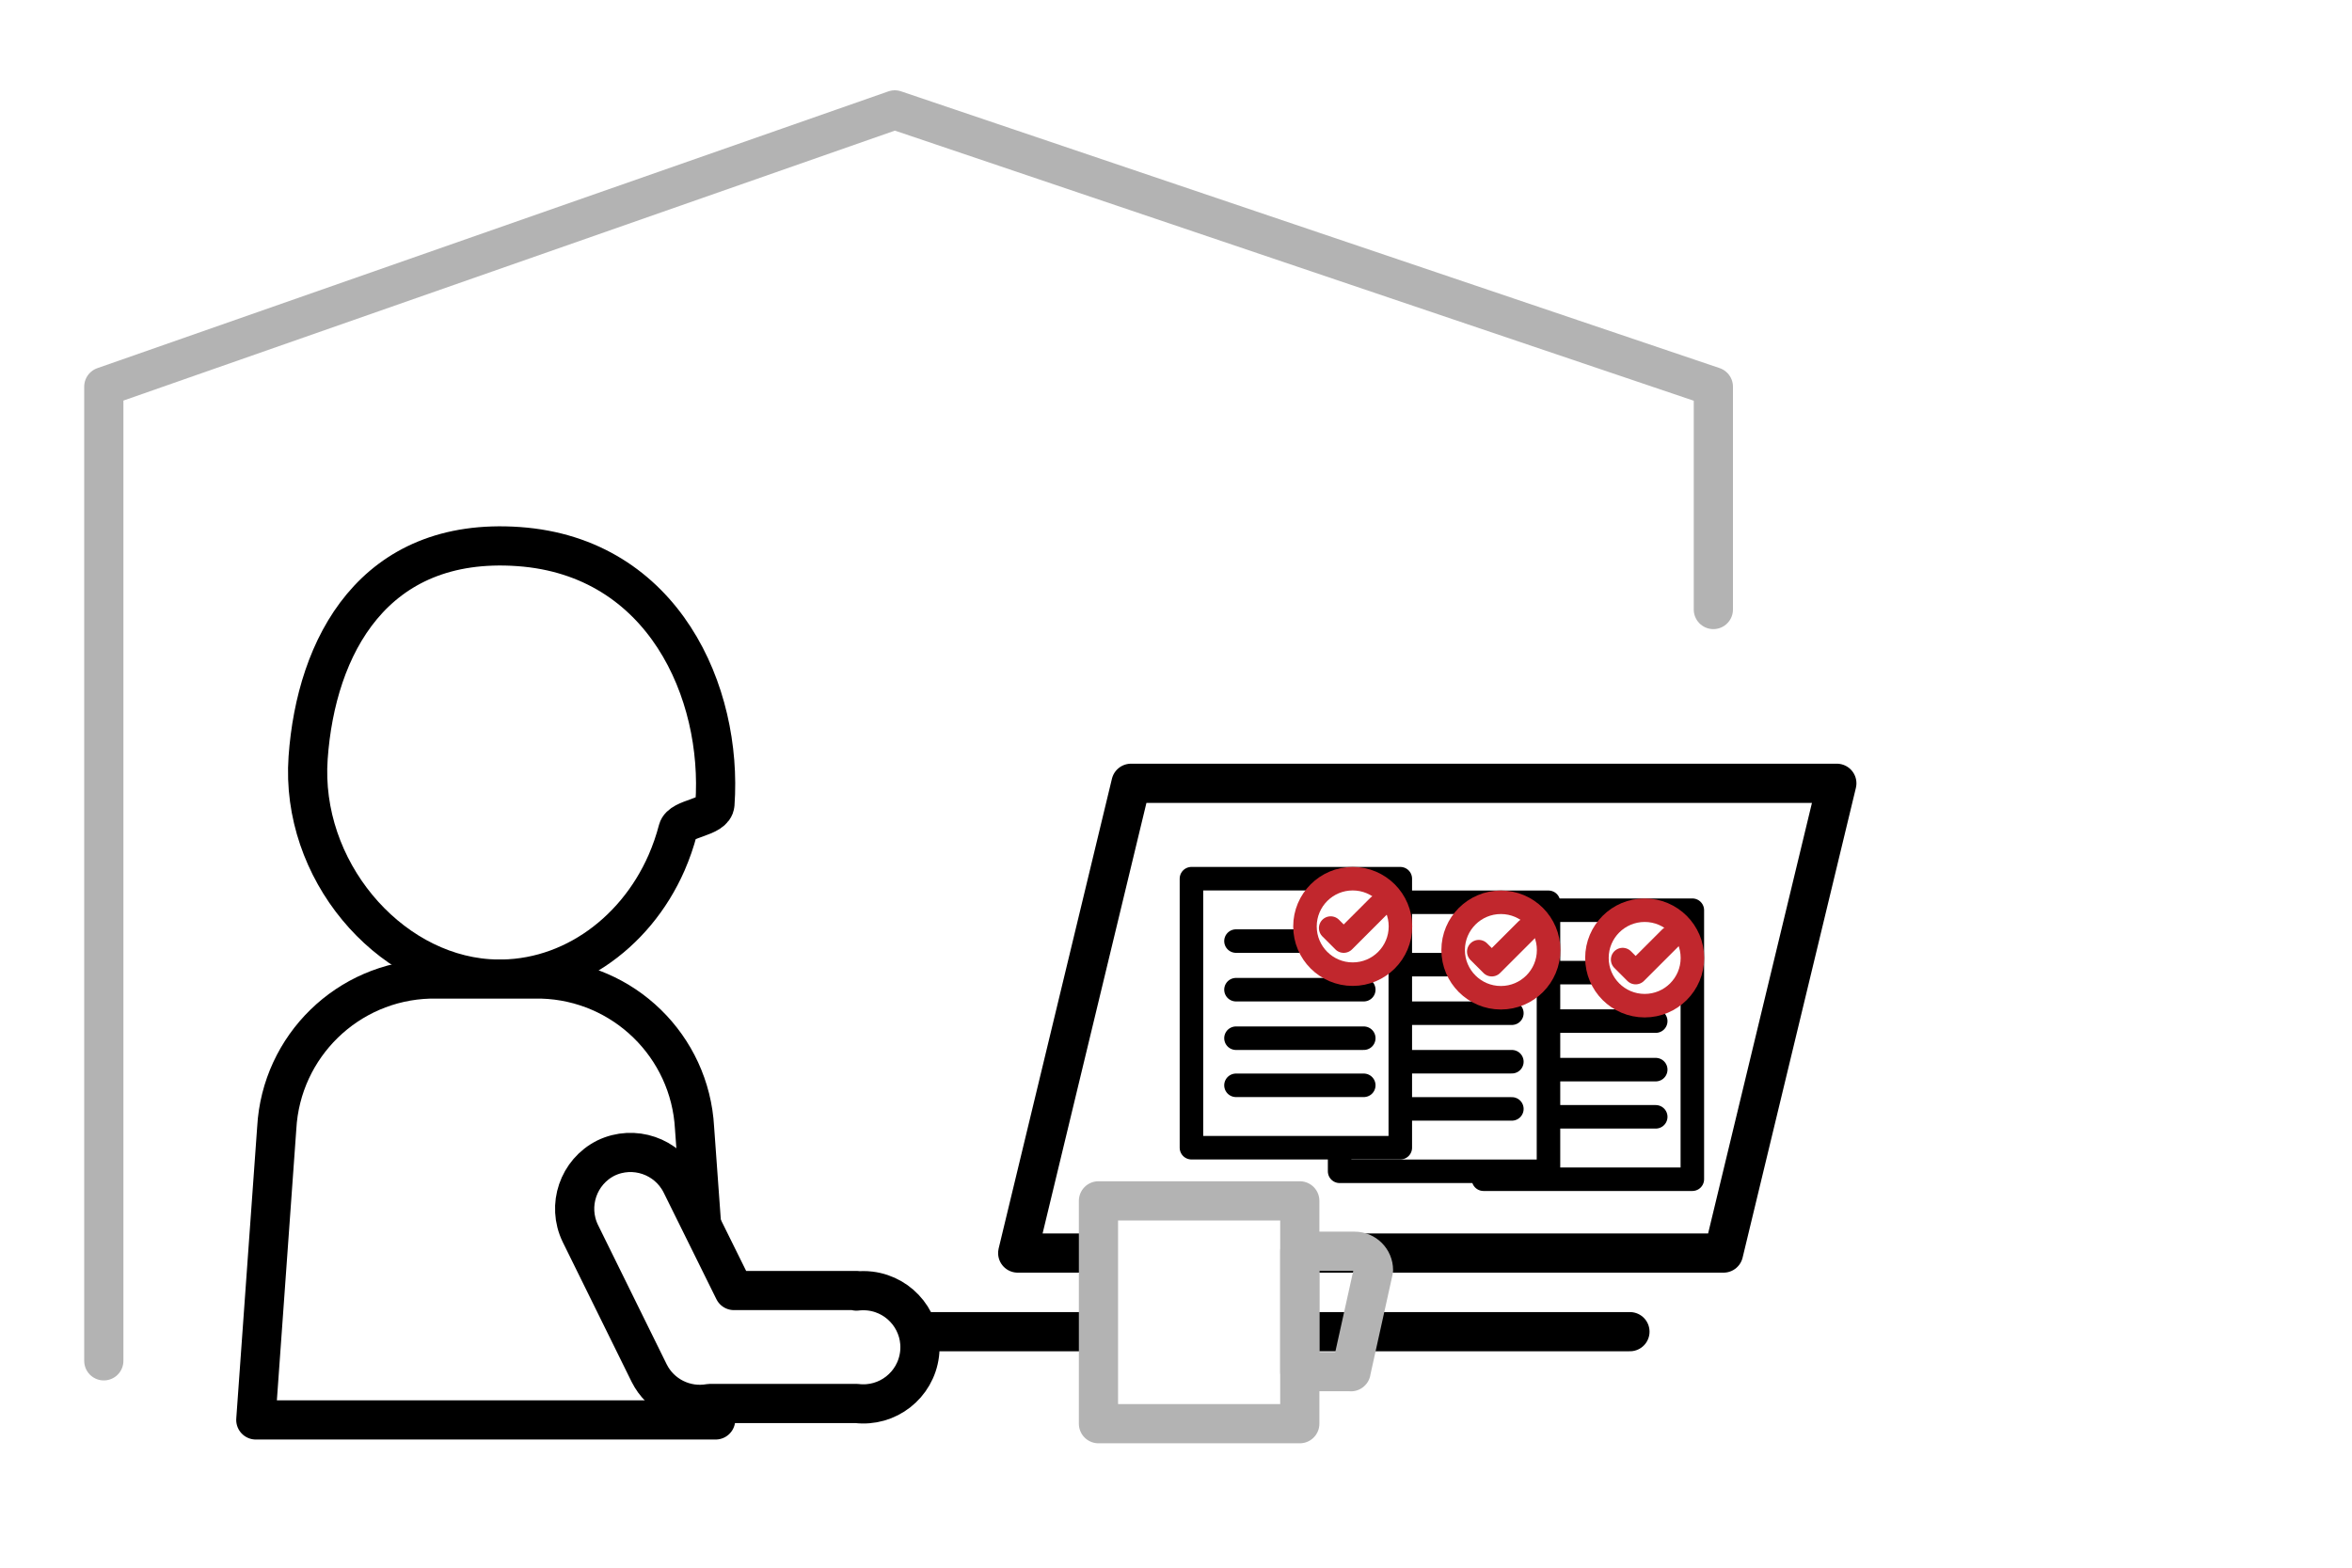
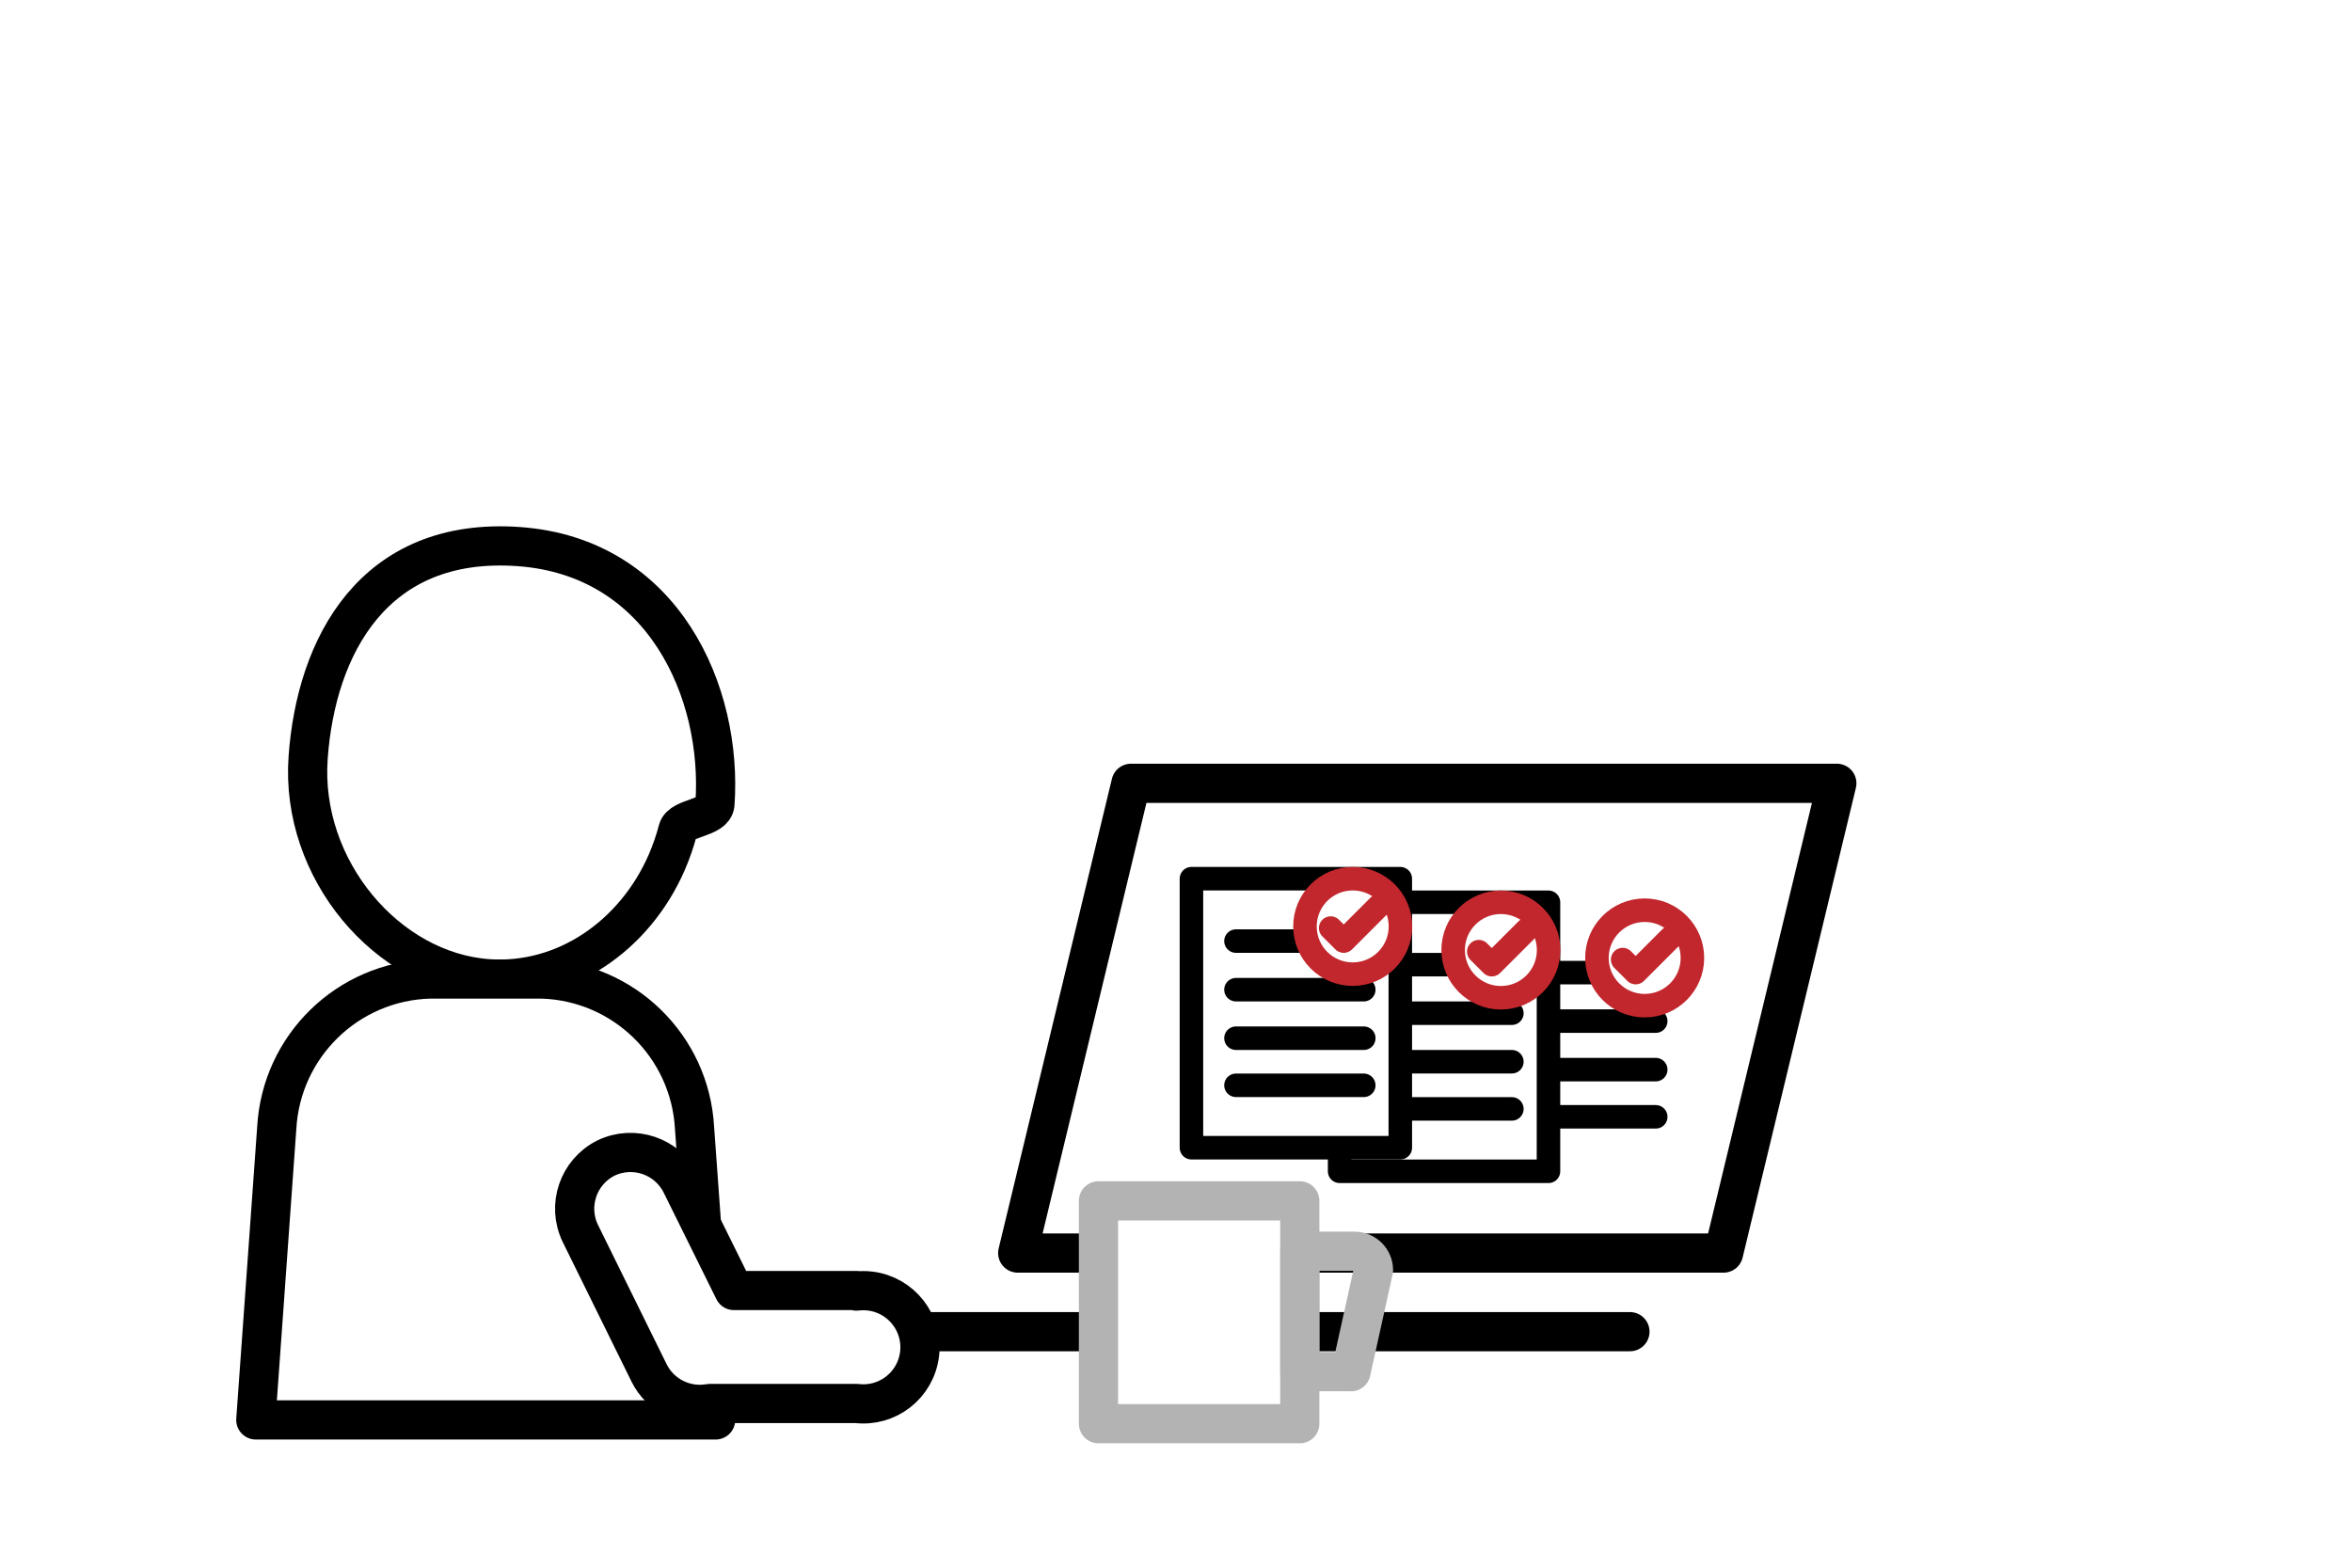
<svg xmlns="http://www.w3.org/2000/svg" id="_イヤー_2" viewBox="0 0 300 200">
  <defs>
    <style>.cls-1,.cls-2,.cls-3,.cls-4,.cls-5{fill:#fff;}.cls-1,.cls-3,.cls-6,.cls-4,.cls-7,.cls-8,.cls-5{stroke-linecap:round;stroke-linejoin:round;}.cls-1,.cls-6,.cls-4,.cls-7{stroke:#000;}.cls-1,.cls-7,.cls-5{stroke-width:3px;}.cls-3,.cls-6,.cls-4,.cls-8{stroke-width:5px;}.cls-3,.cls-8{stroke:#b3b3b3;}.cls-6,.cls-7,.cls-8{fill:none;}.cls-5{stroke:#c1272d;}</style>
  </defs>
  <g id="_イヤー_1-2">
    <rect class="cls-2" width="300" height="200" />
-     <polyline class="cls-8" points="13.24 173.61 13.24 49.33 114.13 14.02 218.54 49.33 218.54 77.76" />
    <polygon class="cls-4" points="144.26 99.93 234.29 99.93 219.84 159.86 129.81 159.86 144.26 99.93" />
-     <rect class="cls-1" x="189.22" y="116.12" width="26.64" height="34.32" />
    <line class="cls-6" x1="103.15" y1="169.89" x2="207.9" y2="169.89" />
    <path class="cls-4" d="M91.19,102.59c-.13,1.8-4.3,1.7-4.72,3.29-.37,1.43-.86,2.83-1.45,4.19-4.08,9.31-12.99,15.48-22.77,14.79-12.86-.91-23.96-13.95-22.95-28.18s8.35-28.26,26.85-26.95,26.05,18.64,25.04,32.87Z" />
    <path class="cls-4" d="M69.1,124.9h-14.3c-10.45,.3-18.92,8.56-19.5,19l-2.67,37.25h58.65l-2.69-37.25c-.57-10.43-9.04-18.69-19.48-19Z" />
-     <path class="cls-4" d="M109.24,164.64h-15.62l-6.74-13.63c-1.77-3.52-6.04-4.98-9.59-3.27h0c-3.53,1.77-4.99,6.05-3.27,9.61l8.78,17.82c1.43,2.87,4.59,4.45,7.75,3.88h18.69c3.96,.49,7.56-2.33,8.05-6.29,.49-3.96-2.33-7.56-6.29-8.05-.59-.07-1.18-.07-1.77,0v-.07Z" />
+     <path class="cls-4" d="M109.24,164.64h-15.62l-6.74-13.63c-1.77-3.52-6.04-4.98-9.59-3.27h0c-3.53,1.77-4.99,6.05-3.27,9.61l8.78,17.82c1.43,2.87,4.59,4.45,7.75,3.88h18.69c3.96,.49,7.56-2.33,8.05-6.29,.49-3.96-2.33-7.56-6.29-8.05-.59-.07-1.18-.07-1.77,0Z" />
    <line class="cls-7" x1="194.89" y1="124.08" x2="211.19" y2="124.08" />
    <line class="cls-7" x1="194.89" y1="130.27" x2="211.19" y2="130.27" />
    <line class="cls-7" x1="194.89" y1="136.46" x2="211.19" y2="136.46" />
    <line class="cls-7" x1="194.89" y1="142.48" x2="211.19" y2="142.48" />
    <circle class="cls-5" cx="209.78" cy="122.21" r="6.09" />
    <polyline class="cls-5" points="206.97 122.42 208.63 124.08 213.08 119.63" />
    <rect class="cls-1" x="170.87" y="115.11" width="26.64" height="34.32" />
    <line class="cls-7" x1="176.55" y1="123.07" x2="192.84" y2="123.07" />
    <line class="cls-7" x1="176.55" y1="129.26" x2="192.84" y2="129.26" />
    <line class="cls-7" x1="176.55" y1="135.45" x2="192.84" y2="135.45" />
    <line class="cls-7" x1="176.55" y1="141.47" x2="192.84" y2="141.47" />
    <circle class="cls-5" cx="191.44" cy="121.2" r="6.09" />
    <polyline class="cls-5" points="188.62 121.41 190.28 123.07 194.73 118.62" />
    <g>
      <rect class="cls-1" x="151.97" y="112.1" width="26.64" height="34.32" />
      <line class="cls-7" x1="157.65" y1="120.06" x2="173.95" y2="120.06" />
      <line class="cls-7" x1="157.65" y1="126.26" x2="173.95" y2="126.26" />
      <line class="cls-7" x1="157.65" y1="132.45" x2="173.95" y2="132.45" />
      <line class="cls-7" x1="157.65" y1="138.46" x2="173.95" y2="138.46" />
      <circle class="cls-5" cx="172.54" cy="118.19" r="6.09" />
      <polyline class="cls-5" points="169.73 118.4 171.39 120.06 175.84 115.61" />
    </g>
    <rect class="cls-3" x="140.11" y="153.2" width="25.68" height="28.43" />
    <path class="cls-8" d="M172.33,174.99h-6.54v-15.36h6.99c1.33,0,2.41,1.08,2.41,2.41l-2.87,12.96Z" />
  </g>
</svg>